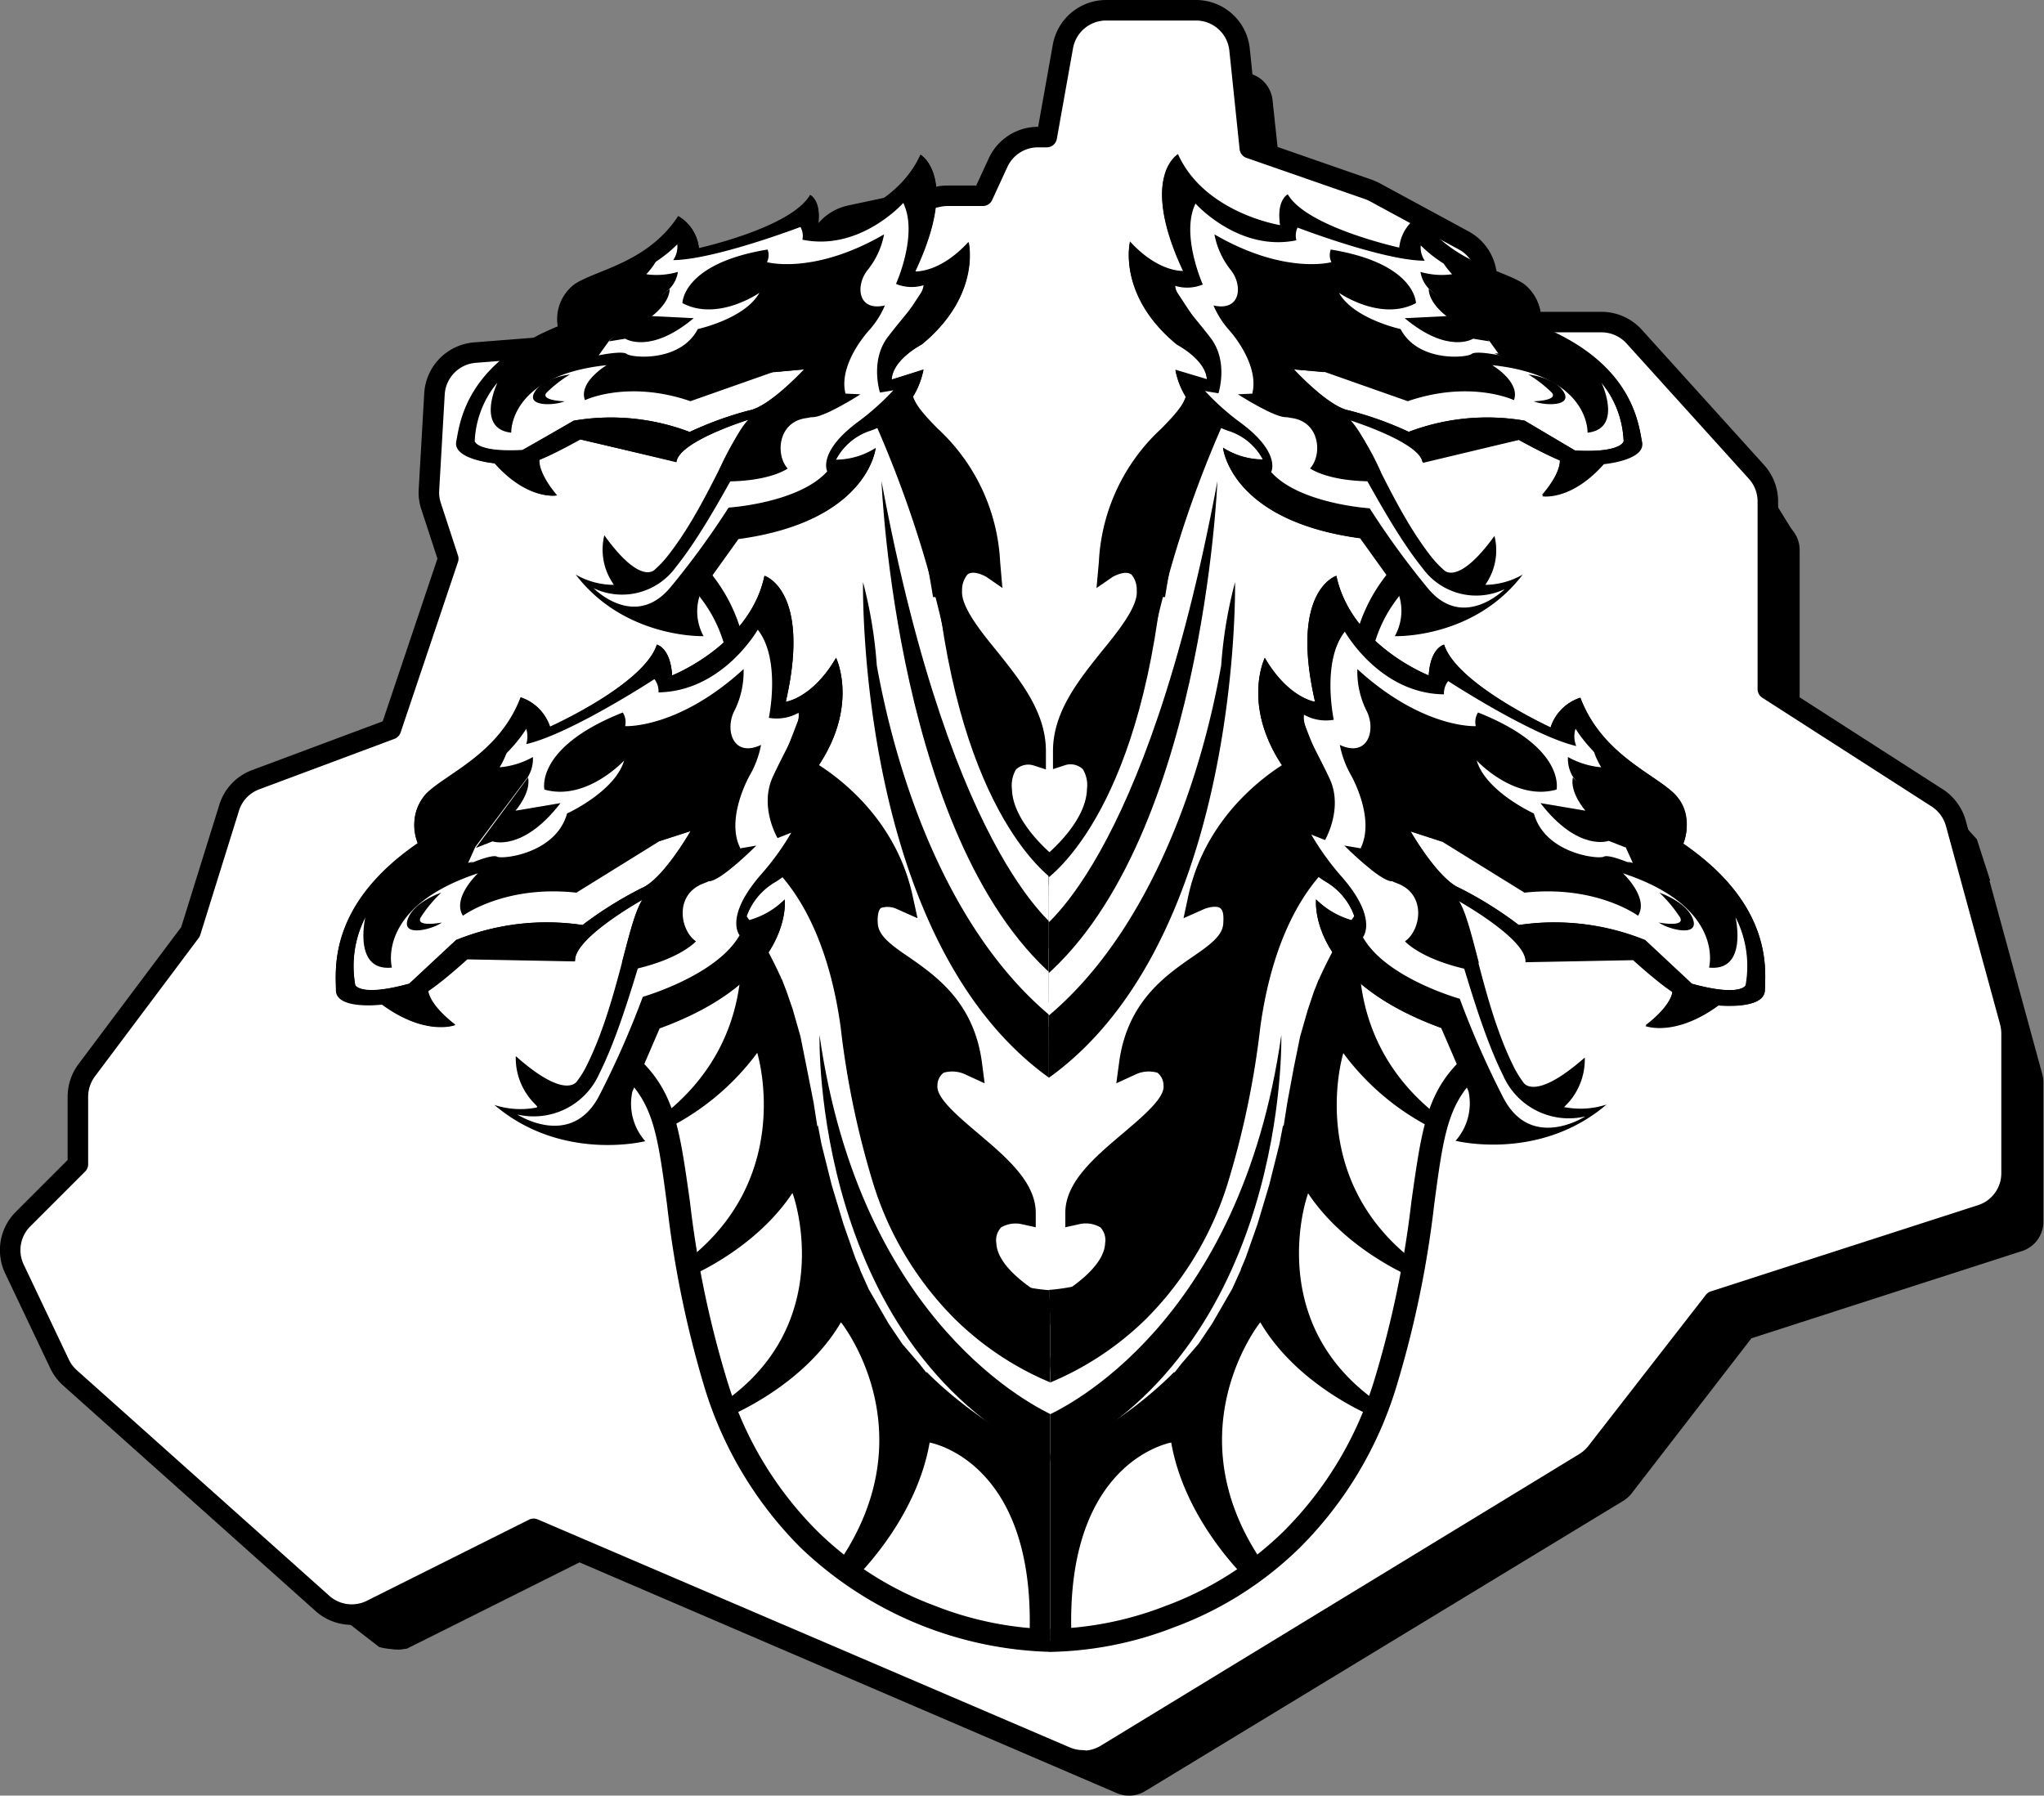
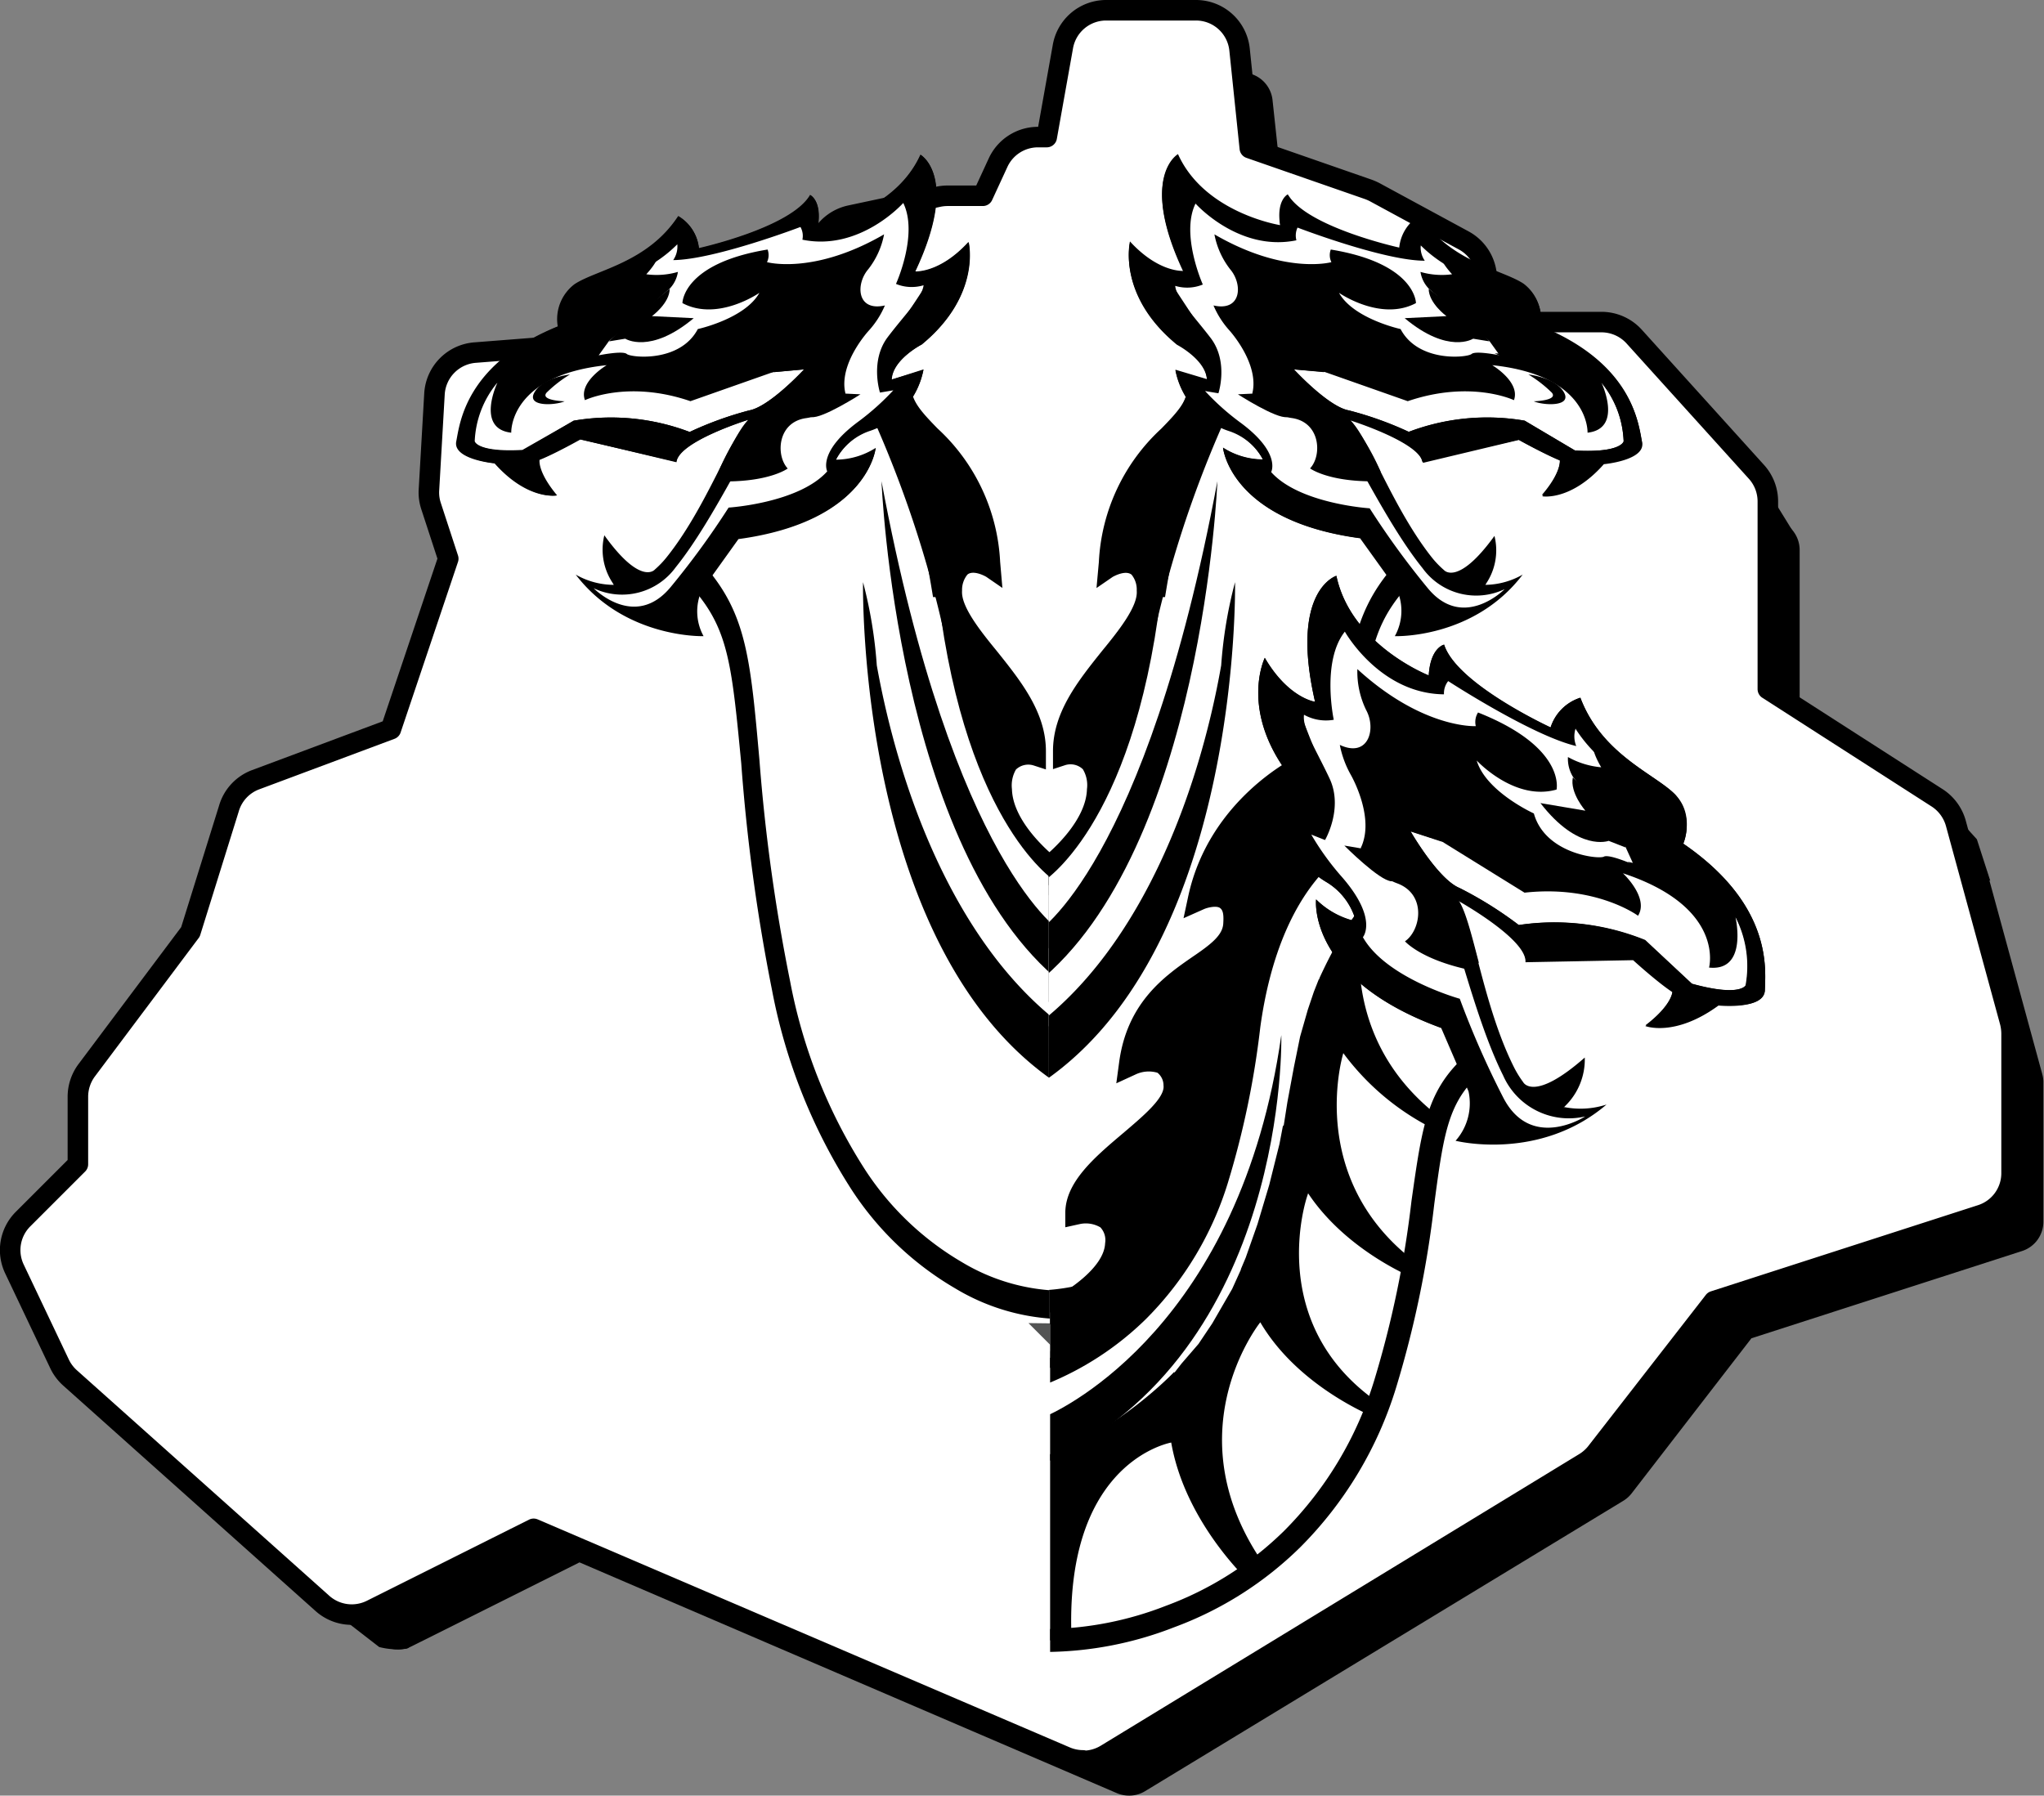
<svg xmlns="http://www.w3.org/2000/svg" viewBox="0 0 199.18 175">
  <rect x="0" y="0" width="199.18" height="175" fill="#808080" stroke="none" />
  <defs>
    <style>.cls-1{fill:none;}.cls-2,.cls-5{fill:#fff;}.cls-2{stroke:#000;stroke-linecap:round;stroke-linejoin:round;stroke-width:2px;}.cls-3{fill:#535454;}.cls-4{clip-path:url(#clip-path);}.cls-6{clip-path:url(#clip-path-2);}.cls-7{clip-path:url(#clip-path-3);}.cls-8{clip-path:url(#clip-path-4);}</style>
    <clipPath id="clip-path">
      <polygon class="cls-1" points="43.19 13.27 102.34 13.27 102.25 128.73 43.19 128.65 43.19 13.27" />
    </clipPath>
    <clipPath id="clip-path-2">
      <polygon class="cls-1" points="161.3 13.27 102.14 13.27 102.23 128.73 161.3 128.65 161.3 13.27" />
    </clipPath>
    <clipPath id="clip-path-3">
-       <rect class="cls-1" x="29.15" y="53.62" width="73.25" height="109.88" />
-     </clipPath>
+       </clipPath>
    <clipPath id="clip-path-4">
      <rect class="cls-1" x="102.33" y="53.62" width="73.25" height="109.88" transform="translate(277.91 217.11) rotate(180)" />
    </clipPath>
  </defs>
  <g id="Capa_2" data-name="Capa 2">
    <g id="Layer_7" data-name="Layer 7">
      <path d="M31.79,156.52l5.16,4a6.91,6.91,0,0,0,2.68.16c1-.27.65-2.9.65-2.9" />
      <polyline points="189.76 78.62 192.64 81.8 193.94 85.83 189.76 84.82" />
      <polyline points="171.87 47.18 174.9 52.09 173.89 53.24 171.73 52.23" />
      <path d="M110,175a3,3,0,0,1-1.17-.24L56.47,152.27l-16.36,8.18a3,3,0,0,1-3.3-.44L12.18,138a3,3,0,0,1-.7-.94l-4.4-9.23a3,3,0,0,1,.59-3.37l5.72-5.73v-7.13a3,3,0,0,1,.6-1.78L24.23,96.18,28,83.92A2.94,2.94,0,0,1,29.83,82l13.79-5.15,5.93-17.62-1.83-5.6a3.09,3.09,0,0,1-.14-1.09l.55-9.37a3,3,0,0,1,2.73-2.78L81.9,38l3.58-9.17A3,3,0,0,1,87.63,27l8.58-1.83a3.26,3.26,0,0,1,.62-.06h4.26l1.84-4a3,3,0,0,1,2.69-1.72h1.92l1.76-9.88a3,3,0,0,1,2.92-2.44H121A3,3,0,0,1,124,9.72l1.12,10.44,12.29,4.23a3,3,0,0,1,.45.19l8.7,4.71A3,3,0,0,1,148,31.37l1.22,6.86,3.72-.75a2.88,2.88,0,0,1,.59-.06h7a3,3,0,0,1,2.21,1l11.87,13.19a3,3,0,0,1,.76,2v19l17.11,11a2.94,2.94,0,0,1,1.25,1.72l5.28,19.35a2.88,2.88,0,0,1,.11.78V119.1a3,3,0,0,1-2.06,2.82l-26.39,8.51L159,145.54a3,3,0,0,1-.8.72l-46.62,28.31A2.91,2.91,0,0,1,110,175ZM56.37,146a3,3,0,0,1,1.17.24l52.25,22.43,44.84-27.24,12-15.4a2.9,2.9,0,0,1,1.43-1l25.21-8.13V105.86L188.37,88,170.86,76.74a3,3,0,0,1-1.36-2.5V54.71L159.27,43.35h-5.42l-6.4,1.3a3,3,0,0,1-3.51-2.39l-1.5-8.44-7.23-3.91-13.84-4.75a3,3,0,0,1-2-2.49l-1-9.67H114.7l-1.76,9.87A3,3,0,0,1,110,25.32h-2.5l-1.84,4A3,3,0,0,1,103,31H97.14l-6.71,1.43-3.68,9.42a3,3,0,0,1-2.53,1.88L53.9,46.12l-.37,6.23,2,6a3.06,3.06,0,0,1,0,1.87L48.79,80.1A3,3,0,0,1,47,81.94L33.27,87.07,29.74,98.43a2.84,2.84,0,0,1-.46.9l-10,13.28V120a2.94,2.94,0,0,1-.87,2.09l-5.11,5.12L16.58,134l22.68,20.24,15.79-7.89a2.91,2.91,0,0,1,1.32-.31Z" />
      <path class="cls-2" d="M105.54,171.57a4.34,4.34,0,0,1-1.69-.35L52,149l-15.81,7.91a4.29,4.29,0,0,1-4.77-.64l-24.62-22a4.34,4.34,0,0,1-1-1.35l-4.39-9.24a4.27,4.27,0,0,1,.83-4.86l5.35-5.35v-6.58a4.33,4.33,0,0,1,.85-2.57L18.56,90.82l3.74-12A4.26,4.26,0,0,1,24.89,76l13.2-4.93,5.59-16.62L42,49.31a4.22,4.22,0,0,1-.2-1.58l.54-9.37a4.29,4.29,0,0,1,4-4L76.5,32l3.28-8.4A4.28,4.28,0,0,1,82.87,21l8.59-1.83a4.41,4.41,0,0,1,.89-.09h3.42l1.49-3.23a4.28,4.28,0,0,1,3.89-2.49H102l1.57-8.79A4.28,4.28,0,0,1,107.74,1h8.8a4.27,4.27,0,0,1,4.25,3.83l1,9.61,11.5,4a5.3,5.3,0,0,1,.65.28l8.69,4.71a4.28,4.28,0,0,1,2.18,3l1,5.53,2.39-.48a4.19,4.19,0,0,1,.86-.09h7a4.31,4.31,0,0,1,3.19,1.42L171.17,46a4.29,4.29,0,0,1,1.1,2.87V67.16l16.5,10.6a4.33,4.33,0,0,1,1.82,2.48l5.28,19.35a4.72,4.72,0,0,1,.15,1.12v13.64a4.27,4.27,0,0,1-3,4.07l-26,8.39-11.5,14.79a4.39,4.39,0,0,1-1.16,1L107.77,171a4.31,4.31,0,0,1-2.23.62Z" />
      <polyline class="cls-3" points="100.22 128.95 103.64 132.37 103.64 128.99" />
      <polyline class="cls-3" points="106.86 128.95 103.44 132.37 103.44 128.99" />
      <g class="cls-4">
        <path class="cls-5" d="M68.14,57.3c2.67,4.15,3.49,7.3,4.26,16.75.53,6.44,2.09,11.33,3.87,20.62A61.24,61.24,0,0,0,83.6,115.1a30.12,30.12,0,0,0,9.63,10.17,19.56,19.56,0,0,0,10.29,3.14s0-35.1,0-35.1A26.17,26.17,0,0,1,96,85.11a52.08,52.08,0,0,1-6.22-17.32,182.83,182.83,0,0,1-2.51-20.14c-.85-10.4-3.17-20.11-7.91-25" />
        <path d="M88.66,37.14c.24,5.39,7.25,5.78,8.21,17.53,0,0-3.14-2.31-3.5,2.5s7.74,10,7.74,16.18c0,0-3.27-1.16-3.15,3.85s5.56,8.86,5.56,8.86V98S93,97.23,88.66,68.34a161.54,161.54,0,0,0-6.18-26.61" />
        <path d="M103.53,84.1c-1.65-1.22-4.84-4.2-4.92-7.19A3.1,3.1,0,0,1,99,75a1.74,1.74,0,0,1,1.75-.39l1.17.38V73.2c0-3.78-2.44-6.82-4.8-9.77-1.64-2-3.49-4.35-3.37-5.86A2.36,2.36,0,0,1,94.27,56c.5-.42,1.46,0,1.84.22l1.57,1.08-.22-2.54a18.92,18.92,0,0,0-6.1-13c-1.55-1.59-2.5-2.63-2.57-4l-.4-1-1.5,1.17c.13,2.82,1.71,4.44,3.38,6.16,2,2,4.13,4.25,5,8.93a2.41,2.41,0,0,0-1.93.51c-.58.48-1.3,1.5-1.48,3.69-.24,3,1.83,5.61,4,8.36,1.55,1.93,3.26,4.06,3.88,6.1a3,3,0,0,0-2,1.11A6.21,6.21,0,0,0,96.7,77c.15,5.61,5.79,9.47,6.43,9.89l.39.18" />
        <path d="M103.37,128.56a20.85,20.85,0,0,1-10.3-3,30.19,30.19,0,0,1-10.13-9.68,54.77,54.77,0,0,1-7.71-19.39,180.67,180.67,0,0,1-3-22.11C71.33,65,71,61.54,67.83,57.72L69,55.54c3.75,4.52,4.15,8.89,5,18.48a177.39,177.39,0,0,0,3,21.65,51.58,51.58,0,0,0,7.24,18.24A28.31,28.31,0,0,0,93.72,123a19.45,19.45,0,0,0,9.65,2.8Z" />
        <path class="cls-5" d="M89,76.57c2.87,14.86,14.51,24.57,14.51,24.57l-.08-13.42C93,84.6,91.29,60.64,91.29,60.64s-2-15-5.79-22.8l-3.74,4.68Z" />
        <path d="M72,52.46c12.65-1.71,13.34-8.81,13.34-8.81a7.32,7.32,0,0,1-3.88,1.15,5.85,5.85,0,0,1,3.34-2.87A7.8,7.8,0,0,0,90,36L86.87,37c.09-2,2.93-3.42,2.93-3.42,5.84-4.81,4.57-10,4.57-10-2.82,3.08-5.22,2.87-5.22,2.87,4.36-9.24.54-11.38.54-11.38-2.59,5.76-10,6.92-10,6.92.38-2.47-.75-3-.75-3-1.85,3.21-10.85,5.19-10.85,5.19a4.09,4.09,0,0,0-2-3.13c-3,4.58-8,5.24-10.11,6.65a4.27,4.27,0,0,0-1.63,4.11c-9,3.67-9.54,9.44-9.89,11.21s3.73,2.14,3.73,2.14c3.22,3.62,6,3.13,6,3.13-1.94-2.32-1.7-3.47-1.7-3.47,1.54-.63,4-2,4-2L65.9,45c.27-2,7.06-4.12,7.06-4.12A23.55,23.55,0,0,0,70,46" />
        <path class="cls-5" d="M64.15,24.87s0,.57-1.17,1.86a7.44,7.44,0,0,0,3.08-.23,3,3,0,0,1-.8,1.63l-5.92,5.11-1,1.39s2.34-.48,2.74-.13,5.18.87,6.92-2.43c0,0,4.59-1,6-3.53,0,0-4.06,2.83-7.5,1,0,0,0-3.86,8.3-5.22a1.56,1.56,0,0,1-.06,1.23s4.55,1.27,11.41-2.71a7.87,7.87,0,0,1-1.55,3.41c-1.23,1.44-1.12,4.14,1.63,3.52a8.68,8.68,0,0,1-1.54,2.42S82.06,35,82.29,37.77a3.83,3.83,0,0,0,.1.59,5.61,5.61,0,0,1-3.9,2.4c-2.75.43-2.9,3.65-1.73,4.9,0,0-1.68,1.26-6.05,1.26l-.72.29s-5,9.4-8.59,9.67-2.32.78-4.15-.2c0,0,.1,1.72,4.5,2.91s9.43-9.25,9.43-9.25l6.65-1.78,3-2.26.07-2.13L86.4,39.8,88.18,37l-2.41.26.59-3.58L90.76,27l-2.55-.08,1.05-7-1-.57s-.42-.62-2,.73-7.54,2.52-7.54,2.52l-.53-1.48s-7.5,3.42-12,3.51l-.21-1.81Z" />
        <path class="cls-5" d="M75.46,36.22,67.28,39.1C61.15,37,57,39,57,39c-.65-1.78,2.12-3.41,2.12-3.41-9.55,1-9.3,6.58-9.3,6.58-3.49-.39-1.35-4.87-1.35-4.87l-.1.11A9.54,9.54,0,0,0,46.26,43s.2,1.15,4.73.9L55.9,41a21.55,21.55,0,0,1,11.3,1.1A33.78,33.78,0,0,1,73,40c2-.36,5.36-4,5.36-4l-2.93.27" />
        <path d="M55.54,36.5s-2.6.27-3.45,1.72,2,1.3,2.93.89c0,0-2.41-.06-1.76-.84A12.3,12.3,0,0,1,55.54,36.5Z" />
        <path d="M61.14,31.43l4.12-3.29c0,1.41-1.73,2.67-1.73,2.67l4.07.2c-4.25,3.56-6.67,2-6.67,2l-1.58.26Z" />
        <path d="M59.81,57l-.13-.22a5.86,5.86,0,0,1-.79-4.61c3.59,5,4.93,3.33,4.93,3.33a9.25,9.25,0,0,0,1.1-1.14c3.88-4.81,6.26-11.74,8-13.44,0,0-6.78,2.09-7,4.13l-9.34-2.23s-2.48,1.4-4,2c0,0-.23,1.14,1.71,3.46,0,0-2.78.5-6-3.13,0,0-4.08-.38-3.73-2.14s.89-7.53,9.89-11.21A4.28,4.28,0,0,1,56,27.75c2.12-1.41,7.14-2.06,10.12-6.65a4.12,4.12,0,0,1,2,3.13s9-2,10.85-5.19c0,0,1.13.5.75,3,0,0,7.36-1.17,10-6.93,0,0,3.82,2.15-.54,11.38,0,0,2.4.21,5.22-2.87,0,0,1.27,5.15-4.57,9.95,0,0-2.84,1.47-2.93,3.42l3.07-.92A7.78,7.78,0,0,1,84.76,42a5.85,5.85,0,0,0-3.34,2.87,7.2,7.2,0,0,0,3.88-1.15s-.69,7.1-13.34,8.82l-3.58,5A5,5,0,0,0,68.56,62s-7.67.26-12.46-6a7.51,7.51,0,0,0,3.63,1Zm15.4-16.67c-1.78,1.7-5.48,10.14-9.36,14.95a6.46,6.46,0,0,1-8,2.05s4,4.11,7.5-.11A79.69,79.69,0,0,0,71,49.47s6.83-.43,9.61-3.53c0,0-1-1.9,3.1-4.9a24.73,24.73,0,0,0,3.34-3l-1.3.22s-1-3.09.76-5.41S89.84,29.05,90,27.8a4,4,0,0,1-2.69-.13s2.2-4.84.71-7.89c0,0-4.21,4.74-9.83,3.58A1.76,1.76,0,0,0,78,22.12s-8.37,3.19-12.4,3.23a2.32,2.32,0,0,0,.4-1.54l-.05.05c-2.83,2.83-6.31,3.49-8.07,4.67a4.21,4.21,0,0,0-1.64,4l0,.13-.06,0c-.84.18-9.59,2.29-10,10.29,0,0,.2,1.15,4.73.9L55.91,41a21.55,21.55,0,0,1,11.3,1.1A33.78,33.78,0,0,1,73,40c2-.36,5.35-4,5.35-4l-6.54.59s4.45-2,4.83-3.82l-2.17-.1s5.58-1.64,7.12-.9c0,0-2.82,1.79-3.83,3.81L82.21,35s-.79,3.5-7,5.4" />
        <path d="M82.39,38.36l1.46.07s-3.73,2.4-4.79,2.22S81.41,38,82.39,38.36Z" />
        <path class="cls-5" d="M103,86s-8.81-5.23-11.57-27.81h-3.3s4.13,28.37,14.73,31.53Z" />
        <path d="M85.42,41.55a109.78,109.78,0,0,1,6.79,21.11l.73-4.22L87.62,39.16Z" />
        <path d="M103.53,90.9s-10.61-6.41-17.63-44c0,0,1.41,35.93,17.59,48.93C103.49,95.83,103.29,90.67,103.53,90.9Z" />
        <path d="M103.53,99.94C93,92,87.6,76.86,85.44,64.85a43.69,43.69,0,0,0-1.34-8.11s-.71,36.67,19.67,49.33Z" />
      </g>
      <g class="cls-6">
        <path class="cls-5" d="M136.35,57.3c-2.68,4.15-3.5,7.3-4.27,16.75-.53,6.44-2.09,11.33-3.86,20.62-1.55,8.11-4,15-7.34,20.43a30.19,30.19,0,0,1-9.62,10.17A19.61,19.61,0,0,1,101,128.41s0-35.1,0-35.1a26.05,26.05,0,0,0,7.51-8.2,51.86,51.86,0,0,0,6.22-17.32,182.83,182.83,0,0,0,2.51-20.14c.85-10.4,3.17-20.11,7.92-25" />
        <path d="M115.83,37.14c-.24,5.39-7.26,5.78-8.22,17.53,0,0,3.14-2.31,3.5,2.5s-7.73,10-7.73,16.18c0,0,3.26-1.16,3.14,3.85S101,86.06,101,86.06V98s10.52-.77,14.87-29.66A160.65,160.65,0,0,1,122,41.73" />
        <path d="M101,84.1c1.65-1.22,4.84-4.2,4.92-7.19a3,3,0,0,0-.4-1.94,1.74,1.74,0,0,0-1.75-.39l-1.16.38V73.2c0-3.78,2.43-6.82,4.79-9.77,1.64-2,3.5-4.35,3.37-5.86a2.31,2.31,0,0,0-.5-1.56c-.51-.42-1.46,0-1.85.22l-1.57,1.08.23-2.54a18.92,18.92,0,0,1,6.09-13c1.55-1.59,2.5-2.63,2.57-4l.4-1,1.51,1.17c-.14,2.82-1.71,4.44-3.38,6.16a15.65,15.65,0,0,0-5,8.93,2.4,2.4,0,0,1,1.93.51c.58.48,1.3,1.5,1.48,3.69.25,3-1.83,5.61-4,8.36-1.55,1.93-3.26,4.06-3.88,6.1a3,3,0,0,1,2,1.11A6.28,6.28,0,0,1,107.78,77c-.14,5.61-5.79,9.47-6.43,9.89l-.39.18" />
        <path d="M101.11,128.56a20.82,20.82,0,0,0,10.3-3,30.3,30.3,0,0,0,10.14-9.68,54.77,54.77,0,0,0,7.7-19.39A180.67,180.67,0,0,0,132.3,74.4c.85-9.36,1.17-12.86,4.35-16.68l-1.15-2.18c-3.76,4.52-4.16,8.89-5,18.48a177.39,177.39,0,0,1-3,21.65,51.58,51.58,0,0,1-7.24,18.24,28.31,28.31,0,0,1-9.49,9.06,19.45,19.45,0,0,1-9.65,2.8Z" />
        <path class="cls-5" d="M115.47,76.57C112.59,91.43,101,101.14,101,101.14L101,87.72c10.43-3.12,12.16-27.08,12.16-27.08s2-15,5.79-22.8l3.74,4.68Z" />
        <path d="M132.52,52.46c-12.65-1.71-13.34-8.81-13.34-8.81a7.34,7.34,0,0,0,3.89,1.15,5.86,5.86,0,0,0-3.35-2.87,7.78,7.78,0,0,1-5.18-5.9l3.07.92c-.09-2-2.92-3.42-2.92-3.42-5.85-4.81-4.58-10-4.58-10,2.82,3.08,5.22,2.87,5.22,2.87-4.36-9.24-.54-11.38-.54-11.38,2.59,5.76,9.95,6.92,9.95,6.92-.38-2.47.75-3,.75-3,1.85,3.21,10.86,5.19,10.86,5.19a4.1,4.1,0,0,1,2-3.13c3,4.58,8,5.24,10.12,6.65a4.25,4.25,0,0,1,1.62,4.11c9,3.67,9.54,9.44,9.89,11.21s-3.73,2.14-3.73,2.14c-3.22,3.62-6,3.13-6,3.13C152.18,46,152,44.85,152,44.85c-1.55-.63-4-2-4-2L138.59,45c-.28-2-7.06-4.12-7.06-4.12a24,24,0,0,1,3,5.07" />
        <path class="cls-5" d="M140.33,24.87s0,.57,1.17,1.86a7.44,7.44,0,0,1-3.08-.23,3,3,0,0,0,.81,1.63l5.91,5.11,1,1.39s-2.34-.48-2.74-.13-5.18.87-6.92-2.43c0,0-4.59-1-6-3.53,0,0,4.06,2.83,7.5,1,0,0,0-3.86-8.3-5.22a1.56,1.56,0,0,0,.06,1.23s-4.55,1.27-11.4-2.71a7.93,7.93,0,0,0,1.54,3.41c1.23,1.44,1.12,4.14-1.63,3.52a8.68,8.68,0,0,0,1.54,2.42s2.58,2.82,2.34,5.57a3.83,3.83,0,0,1-.1.59,5.64,5.64,0,0,0,3.9,2.4c2.75.43,2.91,3.65,1.73,4.9,0,0,1.68,1.26,6.06,1.26l.72.29s5,9.4,8.58,9.67,2.32.78,4.15-.2c0,0-.1,1.72-4.5,2.91s-9.43-9.25-9.43-9.25l-6.64-1.78-3-2.26-.06-2.13-5.49-4.37L116.3,37l2.41.26-.59-3.58L113.73,27l2.54-.08-1-7,1-.57s.41-.62,2,.73,7.53,2.52,7.53,2.52l.53-1.48s7.5,3.42,12,3.51l.21-1.81Z" />
        <path class="cls-5" d="M129,36.22l8.18,2.88C143.34,37,147.53,39,147.53,39c.64-1.78-2.12-3.41-2.12-3.41,9.55,1,9.29,6.58,9.29,6.58,3.49-.39,1.36-4.87,1.36-4.87l.09.11a9.54,9.54,0,0,1,2.07,5.6s-.2,1.15-4.73.9L148.58,41a21.55,21.55,0,0,0-11.3,1.1A33.78,33.78,0,0,0,131.45,40c-2-.36-5.36-4-5.36-4l2.93.27" />
        <path d="M148.94,36.5s2.6.27,3.45,1.72-2,1.3-2.93.89c0,0,2.41-.06,1.76-.84A12.3,12.3,0,0,0,148.94,36.5Z" />
        <path d="M143.68,31.6l-4.46-3.46c0,1.41,1.73,2.67,1.73,2.67l-4.07.2c4.25,3.56,6.67,2,6.67,2l1.59.26Z" />
        <path d="M144.75,57a7.51,7.51,0,0,0,3.63-1c-4.78,6.29-12.46,6-12.46,6a5.07,5.07,0,0,0,.19-4.56l-3.59-5c-12.65-1.72-13.34-8.82-13.34-8.82a7.22,7.22,0,0,0,3.89,1.15A5.86,5.86,0,0,0,119.72,42a7.78,7.78,0,0,1-5.18-5.9l3.07.92c-.09-1.95-2.92-3.42-2.92-3.42-5.85-4.8-4.57-9.95-4.57-9.95,2.81,3.08,5.21,2.87,5.21,2.87-4.36-9.23-.54-11.38-.54-11.38,2.59,5.76,10,6.93,10,6.93-.39-2.48.75-3,.75-3,1.84,3.21,10.85,5.19,10.85,5.19a4.1,4.1,0,0,1,2-3.13c3,4.59,8,5.24,10.12,6.65a4.26,4.26,0,0,1,1.62,4.11c9,3.68,9.54,9.44,9.89,11.21s-3.73,2.14-3.73,2.14c-3.22,3.63-6,3.13-6,3.13C152.18,46,152,44.88,152,44.88c-1.55-.64-4-2-4-2l-9.34,2.23c-.28-2-7.06-4.13-7.06-4.13,1.77,1.7,4.15,8.63,8,13.44a9.29,9.29,0,0,0,1.11,1.14s1.34,1.62,4.92-3.33a5.82,5.82,0,0,1-.79,4.61l-.13.22ZM129.27,40.35c-6.21-1.9-7-5.4-7-5.4l4.41.58c-1-2-3.84-3.81-3.84-3.81,1.54-.74,7.12.9,7.12.9l-2.17.1c.38,1.78,4.83,3.82,4.83,3.82L126.09,36s3.32,3.66,5.36,4a33.78,33.78,0,0,1,5.83,2.08A21.51,21.51,0,0,1,148.57,41l4.91,2.91c4.53.25,4.74-.9,4.74-.9-.38-8-9.14-10.11-10-10.29l-.06,0,0-.13a4.19,4.19,0,0,0-1.64-4c-1.76-1.18-5.24-1.84-8.07-4.67l0-.05a2.28,2.28,0,0,0,.39,1.54c-4,0-12.4-3.23-12.4-3.23a1.82,1.82,0,0,0-.11,1.24c-5.62,1.16-9.83-3.58-9.83-3.58-1.48,3,.71,7.89.71,7.89a4,4,0,0,1-2.69.13c.13,1.25,1.65,2.73,3.44,5.06s.77,5.41.77,5.41l-1.3-.22a24.12,24.12,0,0,0,3.34,3c4.13,3,3.1,4.9,3.1,4.9,2.77,3.1,9.6,3.53,9.6,3.53a79.69,79.69,0,0,0,5.65,7.77c3.46,4.22,7.5.11,7.5.11a6.45,6.45,0,0,1-8-2.05c-3.88-4.81-7.59-13.25-9.37-14.95" />
        <path d="M145.51,32.2s3.52,1.26,3,2.4-2.86-.17-2.86-.17S148.28,34.81,145.51,32.2Z" />
        <path d="M122.09,38.36l-1.46.07s3.73,2.4,4.79,2.22S123.07,38,122.09,38.36Z" />
        <path class="cls-5" d="M101.53,86s8.82-5.23,11.57-27.81h3.3s-4.13,28.37-14.73,31.53Z" />
        <path d="M119.07,41.55a109.3,109.3,0,0,0-6.8,21.11l-.73-4.22,5.32-19.28Z" />
        <path d="M101,90.9s10.61-6.41,17.63-44c0,0-1.41,35.93-17.59,48.93C101,95.83,101.19,90.67,101,90.9Z" />
        <path d="M101,99.94C111.44,92,116.89,76.86,119,64.85a43.27,43.27,0,0,1,1.35-8.11s.7,36.67-19.68,49.33Z" />
      </g>
      <g class="cls-7">
        <path d="M76.94,75.22s.2,0,.55.14c1.9.58,8.26,3.14,10,12.2,0,0-5.84-1.27-3,4.2A24.85,24.85,0,0,1,94.5,103s-5.42-1.35-4.62,2.7,8.67,7.07,9.57,12.55c0,0-9.28.39,2.3,9.42v5.48a31.46,31.46,0,0,1-17.56-24.55C81.78,90.23,76.69,84,76.69,84l1.78-3.82-2.8.64,1.47-5.56" />
        <polyline points="101.02 127.42 101.48 133.21 102.91 133.39" />
-         <path d="M76.94,75.22s.2,0,.55.14c1.9.58,8.26,3.14,10,12.2,0,0-5.84-1.27-3,4.2A24.85,24.85,0,0,1,94.5,103s-5.42-1.35-4.62,2.7,8.67,7.07,9.57,12.55c0,0-9.28.39,2.3,9.42v5.48a31.46,31.46,0,0,1-17.56-24.55C81.78,90.23,76.69,84,76.69,84l1.78-3.82-2.8.64,1.47-5.56" />
        <path class="cls-5" d="M60.62,103.87c3.31,3.08,3.75,6.32,4.71,13.33A99.3,99.3,0,0,0,69,134.82,36.51,36.51,0,0,0,78.06,150,33.58,33.58,0,0,0,90,157.52a36.15,36.15,0,0,0,12.56,2.33c-.16,0,.15-26,.15-26a28.33,28.33,0,0,1-9.3-6.08,30.91,30.91,0,0,1-7.69-12.85,83.79,83.79,0,0,1-3.1-14.94C81.53,92.22,78.67,85,72.8,81.38" />
        <path class="cls-5" d="M77.89,74.7l.45.24c1.73,1,7.9,4.93,9.56,12.62,0,0-3.74-1.65-3.44,2.54s9,4.48,10.17,13.6c0,0-3.89-1.79-4.34,2s9.57,7.77,9.57,12.55c0,0-4-.89-3.89,3s6.7,6.8,6.7,6.8v9.33s-12.82-.58-18.21-23S68.62,81.73,68.62,81.73" />
        <path d="M102.71,134.88a29.43,29.43,0,0,1-9.65-6.32,32,32,0,0,1-8-13.31,85,85,0,0,1-3.14-15.13c-.82-6-3.09-13.93-9.27-17.76l1.18-1.91c5.48,3.4,9,10.1,10.31,19.36a83.33,83.33,0,0,0,3.06,14.76A29.77,29.77,0,0,0,94.63,127a27,27,0,0,0,8.1,5.49" />
        <path d="M102.67,129.19l-.28-.1c-.75-.33-7.37-3.4-7.54-7.85a3.93,3.93,0,0,1,1.28-3.36,4.12,4.12,0,0,1,2.32-.87c-.72-1.62-2.73-3.32-4.54-4.86-2.58-2.18-5-4.24-4.73-6.64a3.59,3.59,0,0,1,1.73-2.93,3.85,3.85,0,0,1,2.27-.41c-1-3.72-3.58-5.5-5.87-7.09-2-1.37-3.81-2.66-4-4.9-.12-1.68.31-2.87,1.26-3.54a3,3,0,0,1,1.75-.52,19.32,19.32,0,0,0-9-10.41l1-2c.35.17,8.59,4.23,10.62,13.63l.47,2.15-2-.89a2.12,2.12,0,0,0-1.56-.11c-.25.19-.37.76-.31,1.55.08,1.12,1.19,2,3,3.22,2.69,1.87,6.38,4.44,7.15,10.32l.26,2-1.85-.85a3,3,0,0,0-2.15-.18,1.56,1.56,0,0,0-.6,1.24c-.14,1.2,2,3,3.95,4.66,2.77,2.34,5.63,4.76,5.63,7.76v1.4l-1.37-.3a2.78,2.78,0,0,0-2,.31,1.82,1.82,0,0,0-.47,1.54c.09,2.37,3.66,4.71,5.59,5.68" />
-         <path d="M102.67,161A36.58,36.58,0,0,1,78,150.82a37.51,37.51,0,0,1-9.35-15.61A100.88,100.88,0,0,1,65,117.4c-1-7.54-1.41-10.36-5.27-13.44l1.4-1.76c4.56,3.64,5,7.17,6.1,14.89a98.13,98.13,0,0,0,3.62,17.44,35.16,35.16,0,0,0,8.79,14.69,32.48,32.48,0,0,0,11.51,7.3,32.83,32.83,0,0,0,11.56,2.27Z" />
+         <path d="M102.67,161A36.58,36.58,0,0,1,78,150.82a37.51,37.51,0,0,1-9.35-15.61A100.88,100.88,0,0,1,65,117.4c-1-7.54-1.41-10.36-5.27-13.44c4.56,3.64,5,7.17,6.1,14.89a98.13,98.13,0,0,0,3.62,17.44,35.16,35.16,0,0,0,8.79,14.69,32.48,32.48,0,0,0,11.51,7.3,32.83,32.83,0,0,0,11.56,2.27Z" />
        <path d="M102.86,138.05c-1.84-.8-19-9-23-37.17,0,0-.8,30.92,23.06,41.7" />
        <path d="M90.29,133.7v.1l-.72-.91L87.94,131l-1.35-2-1.94-3.36-.84-1.88v-.05l-.47-1.12-1.14-3.27-1.15-3.81-1-4-.35-1.84-.05.13-.37-2.36L78.6,104,78,101l-.75-2.62-.6-1.75-.48-1.24,0,.07-.09-.24c-2.53-5.49-4.5-7.37-4.5-7.37s4,12.79-7.55,21.28l.32,1.17a24.61,24.61,0,0,0,9.44-7.69c.22.74,3.52,12.63-7.33,20.59l.21,1.44s6.72-2.6,10.55-8.37l.1.28S81.77,129.27,70,137l.47,1.27s7.67-2.9,11.48-9.4c.37.47,8.54,11.13-.52,23.85L83.16,154c1.44-1.42,6.25-6.63,7.43-13.41,1.08.22,10.43,2.66,9.72,19.16l2.36.14V141.83C95.75,139.44,90.29,133.7,90.29,133.7Z" />
        <path d="M64.28,100.17c13.1-4.78,12.19-12.52,12.19-12.52a8,8,0,0,1-3.88,2.13,6.36,6.36,0,0,1,2.9-3.84,8.52,8.52,0,0,0,4.16-7.52l-3.07,1.71c-.35-2.11,2.33-4.34,2.33-4.34C84,69.3,81.47,64.1,81.47,64.1c-2.29,3.94-4.9,4.29-4.9,4.29,2.5-10.89-2.07-12.28-2.07-12.28-1.43,6.75-9,9.71-9,9.71-.17-2.73-1.49-3-1.49-3-1.23,3.85-10.38,8.07-10.38,8.07A4.5,4.5,0,0,0,50.75,68c-2.11,5.59-7.32,7.46-9.25,9.46s-.77,4.77-.77,4.77c-8.76,6-8,12.3-8,14.27s4.49,1.41,4.49,1.41c4.27,3.13,7.14,2,7.14,2-2.62-2-2.64-3.3-2.64-3.3,1.51-1,3.82-3.11,3.82-3.11l10.49.2c-.18-2.24,6.58-6,6.58-6-.7,1-1.28,3.34-2,6.1" />
        <path class="cls-5" d="M49.5,72.53s.16.6-.81,2.25a8,8,0,0,0,3.24-1,3.41,3.41,0,0,1-.48,1.93l-5.13,6.83-.78,1.73s2.39-1.06,2.89-.78,5.74-.28,6.83-4.21c0,0,4.66-2.12,5.56-5.16,0,0-3.68,4-7.77,2.83,0,0-.95-4.11,7.64-7.51a1.77,1.77,0,0,1,.23,1.33s5.15.29,11.54-5.56a8.55,8.55,0,0,1-.86,4c-1,1.83-.22,4.69,2.56,3.39a9.4,9.4,0,0,1-1.08,2.93s-2.09,3.62-1.2,6.5a4.6,4.6,0,0,0,.25.61,6.13,6.13,0,0,1-3.6,3.47c-2.85,1.1-2.26,4.57-.71,5.63,0,0-1.5,1.74-6.17,2.76l-.71.48S57.8,106.22,54,107.34s-2.3,1.38-4.47.76c0,0,.5,1.81,5.47,2.05S63,98.08,63,98.08l6.68-3.45,2.7-3.11-.42-2.29,4.84-6L78,79.86l-2.52.84-.21-4,3.14-8.14-2.73.5-.52-7.75L73.93,61s-.59-.56-1.94,1.24-7.46,4.46-7.46,4.46l-.91-1.47s-7.21,5.41-12,6.55l-.64-1.88Z" />
        <path class="cls-5" d="M64.23,82l-8.06,5c-7-.77-11.06,2.25-11.06,2.25-1.1-1.75,1.47-4.14,1.47-4.14-10,3.3-8.39,9.19-8.39,9.19-3.82.4-2.59-4.89-2.59-4.89l-.07.14A10.48,10.48,0,0,0,34.62,96s.49,1.18,5.27-.14l4.56-4.25a23.47,23.47,0,0,1,12.32-1.46,37.39,37.39,0,0,1,5.74-3.59C64.6,85.72,67.29,81,67.29,81l-3.06,1" />
        <path d="M43,87s-2.71.89-3.28,2.63,2.46.93,3.34.28c0,0-2.59.5-2.07-.49A12.86,12.86,0,0,1,43,87Z" />
        <path d="M51.46,75.76c.31,1.5-1.23,3.25-1.23,3.25l4.39-.74C50.92,83.06,48,82,48,82l-1.63.64Z" />
        <path d="M52.36,107.86l-.18-.21a6.32,6.32,0,0,1-1.92-4.72c5,4.44,6,2.4,6,2.4a8.45,8.45,0,0,0,.91-1.48c3-6,4-14,5.45-16.21,0,0-6.75,3.8-6.57,6l-10.5-.2s-2.31,2.07-3.81,3.11c0,0,0,1.28,2.63,3.31,0,0-2.86,1.17-7.14-2,0,0-4.45.55-4.48-1.42s-.8-8.25,7.95-14.27a4.67,4.67,0,0,1,.77-4.77c1.93-2,7.14-3.87,9.26-9.45a4.44,4.44,0,0,1,2.85,2.87S62.77,66.7,64,62.84c0,0,1.33.27,1.49,3,0,0,7.6-3,9-9.71,0,0,4.58,1.4,2.08,12.28,0,0,2.6-.34,4.9-4.28,0,0,2.55,5.19-2.57,11.68,0,0-2.68,2.23-2.32,4.34l3.06-1.7A8.51,8.51,0,0,1,75.5,86a6.35,6.35,0,0,0-2.91,3.85,8,8,0,0,0,3.88-2.14s.92,7.74-12.19,12.52l-2.66,6.17a5.5,5.5,0,0,0,1.26,4.82s-8.13,2.07-14.7-3.53a8.18,8.18,0,0,0,4.11.25ZM64.92,86.47c-1.5,2.23-3.49,12.11-6.51,18.15a7,7,0,0,1-8,4s5.27,3.44,8-1.87a88.75,88.75,0,0,0,4.23-9.6s7.19-2.06,9.43-6c0,0-1.55-1.79,2.16-6a25.79,25.79,0,0,0,2.88-4l-1.34.53s-1.82-3.05-.45-6,2.66-4.84,2.5-6.21a4.39,4.39,0,0,1-2.9.49s1.21-5.68-1.08-8.59c0,0-3.4,6-9.67,6.11a1.94,1.94,0,0,0-.4-1.29s-8.19,5.35-12.49,6.33A2.49,2.49,0,0,0,51.27,71l0,.05c-2.37,3.69-5.92,5.21-7.53,6.88a4.59,4.59,0,0,0-.82,4.64l0,.13-.06,0c-.86.4-9.71,4.69-8.25,13.32,0,0,.49,1.18,5.26-.14l4.57-4.26a23.58,23.58,0,0,1,12.32-1.46,37,37,0,0,1,5.73-3.58C64.61,85.72,67.3,81,67.3,81l-6.85,2.15S64.73,80,64.72,78l-2.35.39s5.58-3,7.4-2.61c0,0-2.6,2.56-3.21,5l4.58-1.64s0,3.92-6.22,7.39" />
        <path d="M45.69,81.55s-3.47,2.17-2.6,3.26,3-.84,3-.84S43.34,85,45.69,81.55Z" />
        <path d="M72.13,82.68l1.57-.27s-3.42,3.44-4.59,3.48S71,82.51,72.13,82.68Z" />
        <path d="M77.93,74.94s6.52,2.32,9.56,12.62c0,0-6.24-.1-1.81,4.89S93.19,96,94.22,103.7c0,0-6.46-1.13-3.41,4.27s7,4.39,8.64,10.23c0,0-9.42,1.24,3.2,9.72v5.47s-12.81-3.25-17.11-19.87S80.17,87.74,76.69,84l1.78-3.82-2.8.64Z" />
      </g>
      <g class="cls-8">
        <path d="M127.78,75.22s-.2,0-.54.14c-1.91.58-8.27,3.14-10,12.2,0,0,5.83-1.27,3,4.2a24.79,24.79,0,0,0-10,11.19s5.41-1.35,4.61,2.7-8.66,7.07-9.56,12.55c0,0,9.27.39-2.3,9.42v5.48a31.46,31.46,0,0,0,17.55-24.55C123,90.23,128,84,128,84l-1.78-3.82,2.8.64-1.47-5.56" />
        <polyline points="103.7 127.42 103.24 133.21 101.81 133.39" />
        <path d="M127.78,75.22s-.2,0-.54.14c-1.91.58-8.27,3.14-10,12.2,0,0,5.83-1.27,3,4.2a24.79,24.79,0,0,0-10,11.19s5.41-1.35,4.61,2.7-8.66,7.07-9.56,12.55c0,0,9.27.39-2.3,9.42v5.48a31.46,31.46,0,0,0,17.55-24.55C123,90.23,128,84,128,84l-1.78-3.82,2.8.64-1.47-5.56" />
        <path class="cls-5" d="M144.11,103.87c-3.31,3.08-3.76,6.32-4.71,13.33a100.21,100.21,0,0,1-3.66,17.62A36.53,36.53,0,0,1,126.66,150a33.54,33.54,0,0,1-11.9,7.54,36.18,36.18,0,0,1-12.56,2.33c.16,0-.15-26-.15-26a28.29,28.29,0,0,0,9.29-6.08A30.91,30.91,0,0,0,119,114.88a84.83,84.83,0,0,0,3.11-14.94c1-7.72,3.92-14.92,9.78-18.56" />
        <path class="cls-5" d="M126.84,74.7s-.17.08-.45.24c-1.73,1-7.9,4.93-9.57,12.62,0,0,3.74-1.65,3.44,2.54s-9,4.48-10.16,13.6c0,0,3.88-1.79,4.33,2s-9.57,7.77-9.57,12.55c0,0,4-.89,3.89,3s-6.69,6.8-6.69,6.8v9.33s12.83-.58,18.21-23,15.85-32.59,15.85-32.59" />
        <path d="M102,134.88a29.57,29.57,0,0,0,9.66-6.32,32.11,32.11,0,0,0,8-13.31,85.19,85.19,0,0,0,3.15-15.13c.82-6,3.09-13.93,9.27-17.76l-1.19-1.91c-5.47,3.4-9,10.1-10.3,19.36a83.47,83.47,0,0,1-3.07,14.76A29.86,29.86,0,0,1,110.1,127a27.29,27.29,0,0,1-8.1,5.49" />
        <path d="M102.06,129.19l.27-.1c.76-.33,7.37-3.4,7.54-7.85a3.93,3.93,0,0,0-1.27-3.36,4.18,4.18,0,0,0-2.33-.87c.73-1.62,2.74-3.32,4.55-4.86,2.58-2.18,5-4.24,4.73-6.64a3.62,3.62,0,0,0-1.73-2.93,3.88,3.88,0,0,0-2.27-.41c1-3.72,3.58-5.5,5.87-7.09,2-1.37,3.8-2.66,4-4.9.12-1.68-.3-2.87-1.26-3.54a2.92,2.92,0,0,0-1.74-.52,19.32,19.32,0,0,1,9-10.41l-1-2c-.35.17-8.59,4.23-10.63,13.63l-.46,2.15,2-.89c.37-.16,1.21-.35,1.55-.11s.37.76.32,1.55c-.08,1.12-1.2,2-3,3.22-2.7,1.87-6.38,4.44-7.15,10.32l-.27,2,1.85-.85a3,3,0,0,1,2.16-.18,1.58,1.58,0,0,1,.59,1.24c.15,1.2-2,3-3.95,4.66-2.77,2.34-5.62,4.76-5.62,7.76v1.4l1.36-.3a2.8,2.8,0,0,1,2.06.31,1.82,1.82,0,0,1,.46,1.54c-.09,2.37-3.65,4.71-5.59,5.68" />
        <path d="M102.05,161a34.87,34.87,0,0,0,12.35-2.4,34.51,34.51,0,0,0,12.3-7.8,37.53,37.53,0,0,0,9.36-15.61,100.74,100.74,0,0,0,3.7-17.81c1-7.54,1.42-10.36,5.27-13.44l-1.39-1.76c-4.56,3.64-5,7.17-6.1,14.89a99,99,0,0,1-3.62,17.44,35.37,35.37,0,0,1-8.79,14.69,32.48,32.48,0,0,1-11.51,7.3,32.84,32.84,0,0,1-11.57,2.27Z" />
        <path d="M101.86,138.05c1.85-.8,19-9,23-37.17,0,0,.8,30.92-23,41.7" />
        <path d="M114.43,133.7v.1l.71-.91,1.65-1.91,1.34-2,1.94-3.36.85-1.88a.43.43,0,0,1,0-.05l.47-1.12,1.15-3.27,1.14-3.81,1-4,.35-1.84.05.13.37-2.36.64-3.44.6-2.95.75-2.62.59-1.75.49-1.24,0,.07.09-.24c2.53-5.49,4.5-7.37,4.5-7.37s-4,12.79,7.56,21.28l-.33,1.17a24.61,24.61,0,0,1-9.44-7.69c-.22.74-3.52,12.63,7.34,20.59l-.22,1.44s-6.71-2.6-10.55-8.37l-.09.28S123,129.27,134.76,137l-.47,1.27s-7.67-2.9-11.48-9.4c-.37.47-8.53,11.13.53,23.85L121.57,154c-1.44-1.42-6.26-6.63-7.44-13.41-1.07.22-10.43,2.66-9.71,19.16l-2.37.14V141.83C109,139.44,114.43,133.7,114.43,133.7Z" />
        <path d="M140.45,100.17c-13.11-4.78-12.2-12.52-12.2-12.52a8,8,0,0,0,3.88,2.13,6.32,6.32,0,0,0-2.9-3.84,8.54,8.54,0,0,1-4.16-7.52l3.07,1.71c.36-2.11-2.32-4.34-2.32-4.34-5.12-6.49-2.57-11.69-2.57-11.69,2.3,3.94,4.9,4.29,4.9,4.29-2.5-10.89,2.08-12.28,2.08-12.28,1.42,6.75,9,9.71,9,9.71.17-2.73,1.5-3,1.5-3,1.22,3.85,10.38,8.07,10.38,8.07A4.47,4.47,0,0,1,154,68c2.12,5.59,7.33,7.46,9.26,9.46s.77,4.77.77,4.77c8.75,6,8,12.3,7.95,14.27s-4.48,1.41-4.48,1.41c-4.28,3.13-7.14,2-7.14,2,2.61-2,2.63-3.3,2.63-3.3-1.5-1-3.82-3.11-3.82-3.11l-10.49.2c.18-2.24-6.58-6-6.58-6,.7,1,1.28,3.34,2,6.1" />
        <path class="cls-5" d="M155.22,72.53s-.15.6.81,2.25a8.09,8.09,0,0,1-3.24-1,3.37,3.37,0,0,0,.49,1.93l5.12,6.83.79,1.73s-2.39-1.06-2.9-.78-5.73-.28-6.82-4.21c0,0-4.67-2.12-5.57-5.16,0,0,3.69,4,7.78,2.83,0,0,.94-4.11-7.65-7.51a1.73,1.73,0,0,0-.22,1.33s-5.15.29-11.54-5.56a8.55,8.55,0,0,0,.86,4c1,1.83.22,4.69-2.57,3.39a9.66,9.66,0,0,0,1.08,2.93s2.09,3.62,1.2,6.5a3.51,3.51,0,0,1-.24.61,6.13,6.13,0,0,0,3.6,3.47c2.84,1.1,2.25,4.57.71,5.63,0,0,1.49,1.74,6.17,2.76l.7.48s3.14,11.2,6.91,12.32,2.3,1.38,4.48.76c0,0-.51,1.81-5.48,2.05s-7.92-12.07-7.92-12.07l-6.68-3.45-2.7-3.11.43-2.29-4.85-6-1.24-3.42,2.51.84.22-4-3.15-8.14,2.74.5.52-7.75,1.22-.37s.59-.56,2,1.24,7.46,4.46,7.46,4.46l.9-1.47s7.22,5.41,12,6.55l.65-1.88Z" />
        <path class="cls-5" d="M140.49,82l8.07,5c7-.77,11.06,2.25,11.06,2.25,1.1-1.75-1.47-4.14-1.47-4.14,10,3.3,8.39,9.19,8.39,9.19,3.81.4,2.58-4.89,2.58-4.89l.08.14a10.48,10.48,0,0,1,.9,6.47s-.48,1.18-5.26-.14l-4.57-4.25A23.44,23.44,0,0,0,148,90.16a37.93,37.93,0,0,0-5.74-3.59c-2.1-.85-4.79-5.53-4.79-5.53l3.06,1" />
-         <path d="M161.7,87s2.71.89,3.29,2.63-2.46.93-3.34.28c0,0,2.58.5,2.07-.49A13.18,13.18,0,0,0,161.7,87Z" />
        <path d="M158.19,80.88l-4.92-5.12c-.32,1.5,1.22,3.25,1.22,3.25l-4.38-.74c3.7,4.79,6.65,3.68,6.65,3.68l1.63.64Z" />
        <path d="M152.44,107.9a8.2,8.2,0,0,0,4.11-.25c-6.57,5.6-14.71,3.53-14.71,3.53a5.5,5.5,0,0,0,1.26-4.82l-2.66-6.17c-13.1-4.78-12.19-12.52-12.19-12.52a8,8,0,0,0,3.88,2.14,6.36,6.36,0,0,0-2.9-3.85,8.51,8.51,0,0,1-4.16-7.51l3.07,1.7c.36-2.11-2.33-4.34-2.33-4.34-5.12-6.49-2.56-11.68-2.56-11.68,2.29,3.94,4.9,4.28,4.9,4.28-2.51-10.88,2.07-12.28,2.07-12.28,1.43,6.75,9,9.71,9,9.71.16-2.73,1.49-3,1.49-3,1.23,3.86,10.38,8.07,10.38,8.07A4.47,4.47,0,0,1,154,68c2.11,5.58,7.32,7.45,9.25,9.45a4.68,4.68,0,0,1,.78,4.77c8.75,6,8,12.31,7.95,14.27S167.46,98,167.46,98c-4.27,3.12-7.13,2-7.13,2,2.61-2,2.63-3.31,2.63-3.31-1.51-1-3.82-3.11-3.82-3.11l-10.49.2c.18-2.24-6.58-6-6.58-6,1.5,2.22,2.43,10.18,5.45,16.21a9.85,9.85,0,0,0,.91,1.48s1,2,6-2.4a6.33,6.33,0,0,1-1.91,4.72l-.19.21ZM139.8,86.47c-6.19-3.47-6.21-7.39-6.21-7.39l4.57,1.64c-.6-2.39-3.2-5-3.2-5,1.81-.44,7.39,2.61,7.39,2.61L140,78c0,2,4.26,5.2,4.26,5.2L137.43,81s2.69,4.68,4.78,5.53A36.79,36.79,0,0,1,148,90.15a23.58,23.58,0,0,1,12.32,1.46l4.56,4.26c4.78,1.32,5.27.14,5.27.14,1.46-8.63-7.4-12.92-8.25-13.32l-.06,0,.05-.13a4.6,4.6,0,0,0-.83-4.64c-1.6-1.67-5.16-3.19-7.52-6.88l0-.05a2.49,2.49,0,0,0,.06,1.72c-4.29-1-12.48-6.33-12.48-6.33a1.91,1.91,0,0,0-.41,1.29c-6.27-.06-9.66-6.11-9.66-6.11-2.3,2.91-1.08,8.59-1.08,8.59a4.39,4.39,0,0,1-2.9-.49c-.17,1.37,1.12,3.3,2.49,6.21s-.44,6-.44,6l-1.34-.53a26,26,0,0,0,2.87,4c3.71,4.18,2.16,6,2.16,6,2.25,4,9.44,6,9.44,6a87.33,87.33,0,0,0,4.22,9.6c2.71,5.31,8,1.87,8,1.87a7,7,0,0,1-8-4c-3-6-5-15.92-6.52-18.15" />
        <path d="M159,81.55s3.47,2.17,2.61,3.26-3-.84-3-.84S161.38,85,159,81.55Z" />
        <path d="M132.6,82.68,131,82.41s3.42,3.44,4.6,3.48S133.73,82.51,132.6,82.68Z" />
        <path d="M126.8,74.94s-6.52,2.32-9.56,12.62c0,0,6.24-.1,1.8,4.89s-7.51,3.52-8.53,11.25c0,0,6.46-1.13,3.41,4.27s-7,4.39-8.64,10.23c0,0,9.41,1.24-3.21,9.72v5.47s12.82-3.25,17.11-19.87S124.55,87.74,128,84l-1.78-3.82,2.8.64Z" />
      </g>
    </g>
  </g>
</svg>